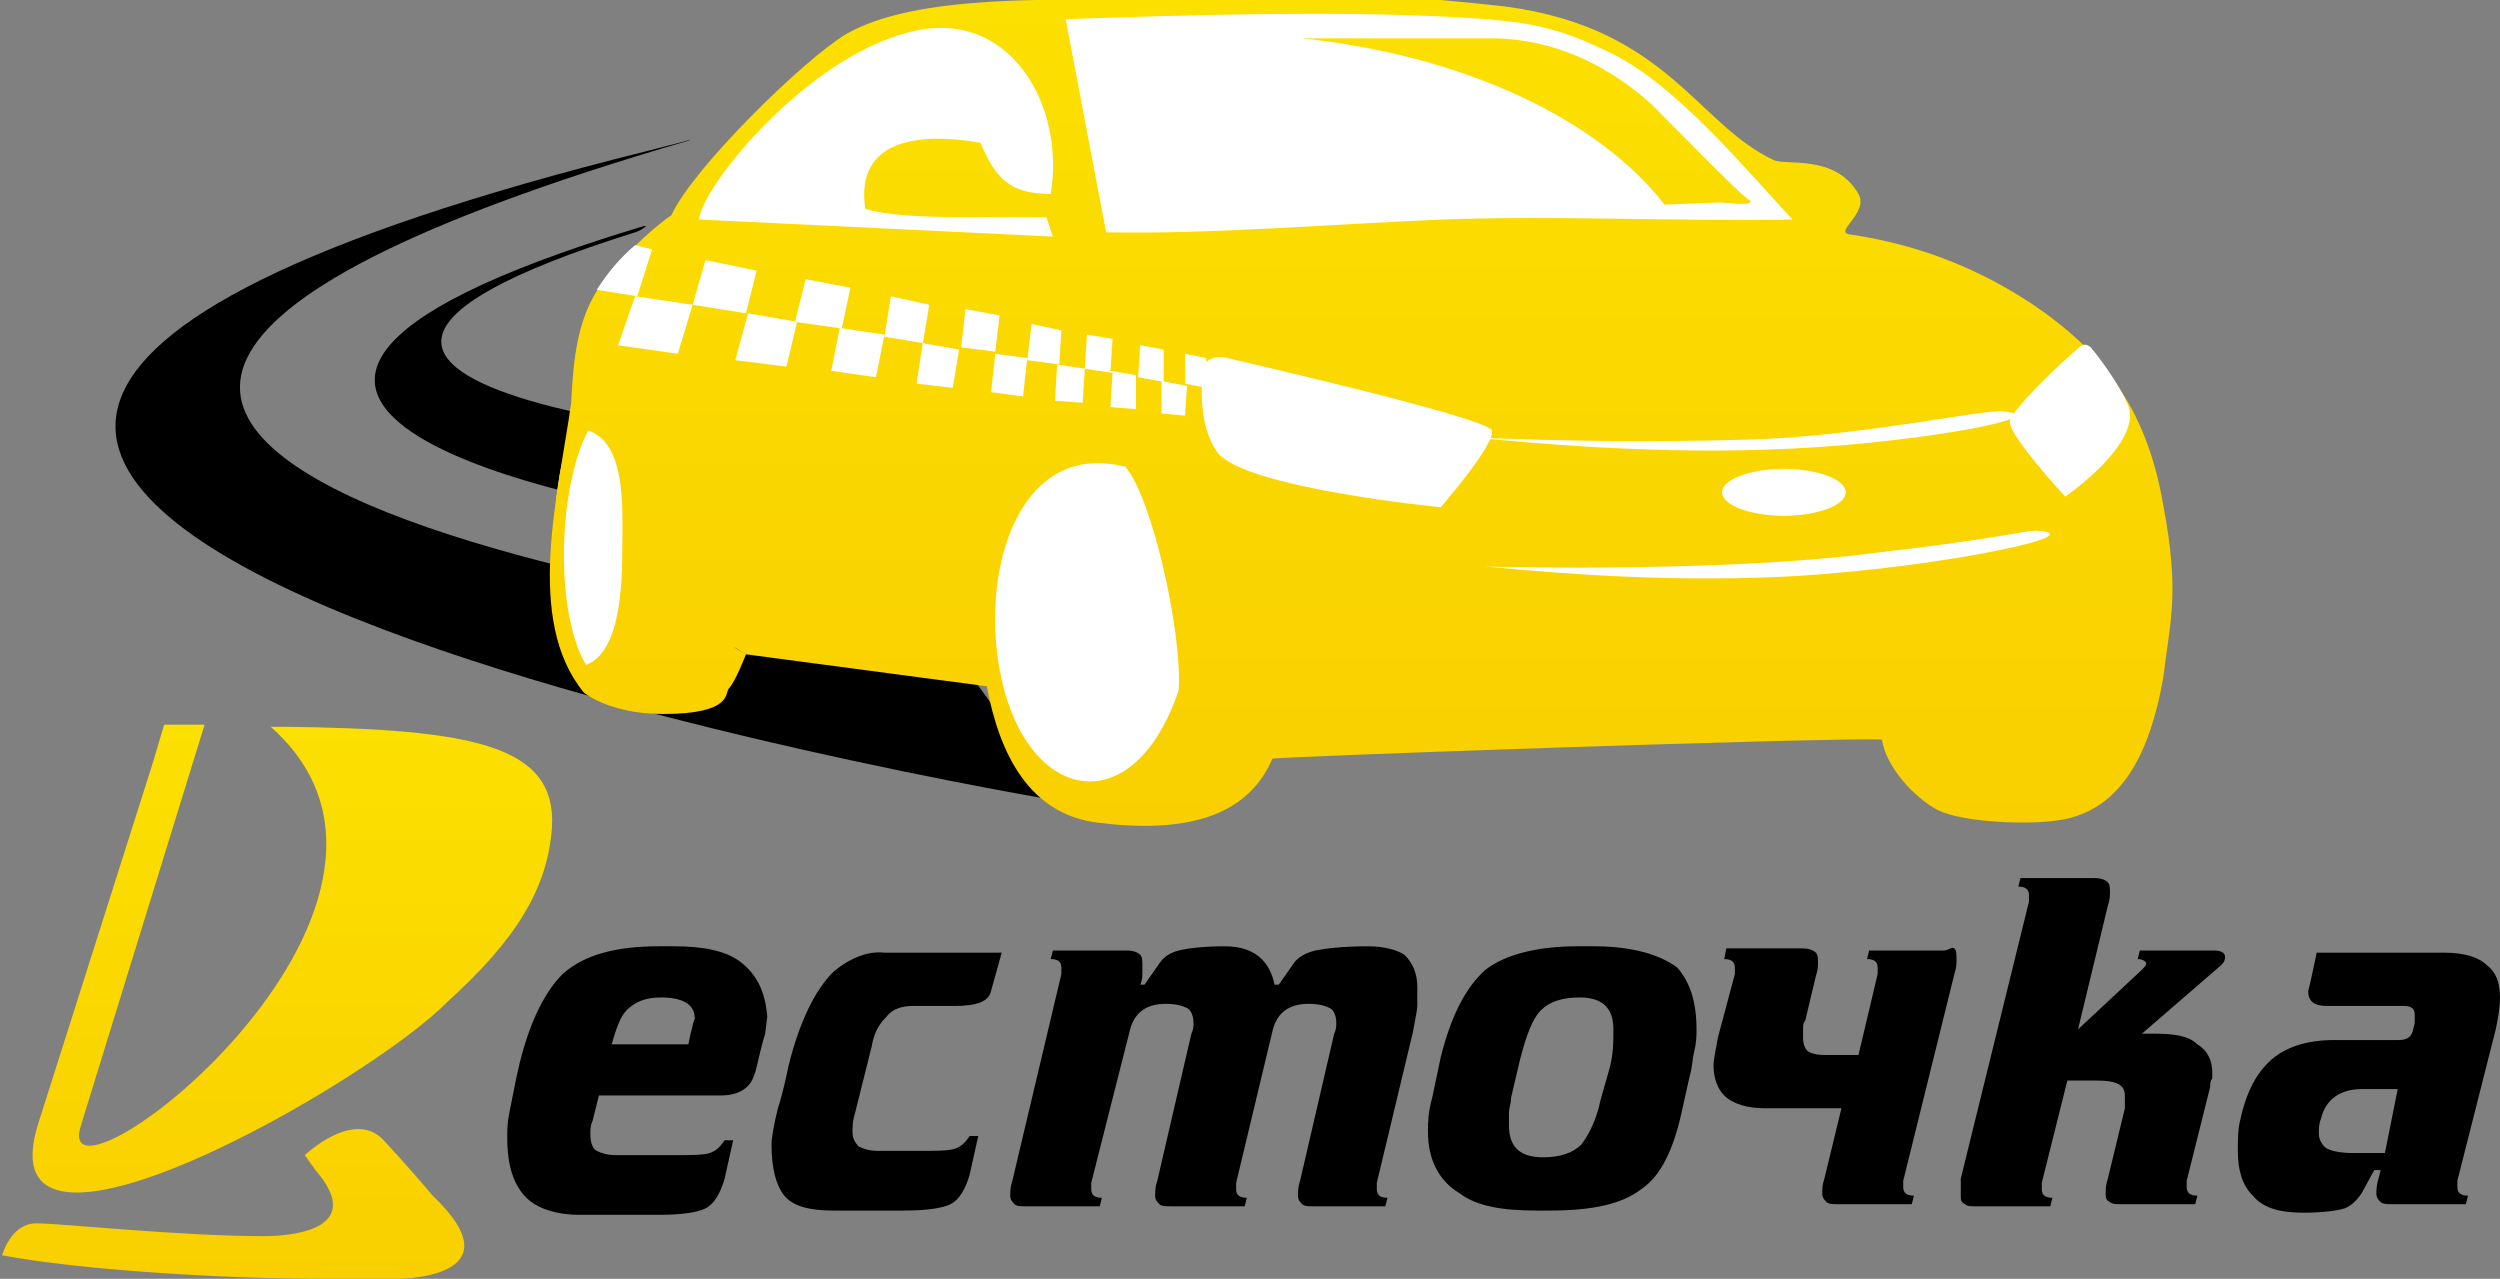
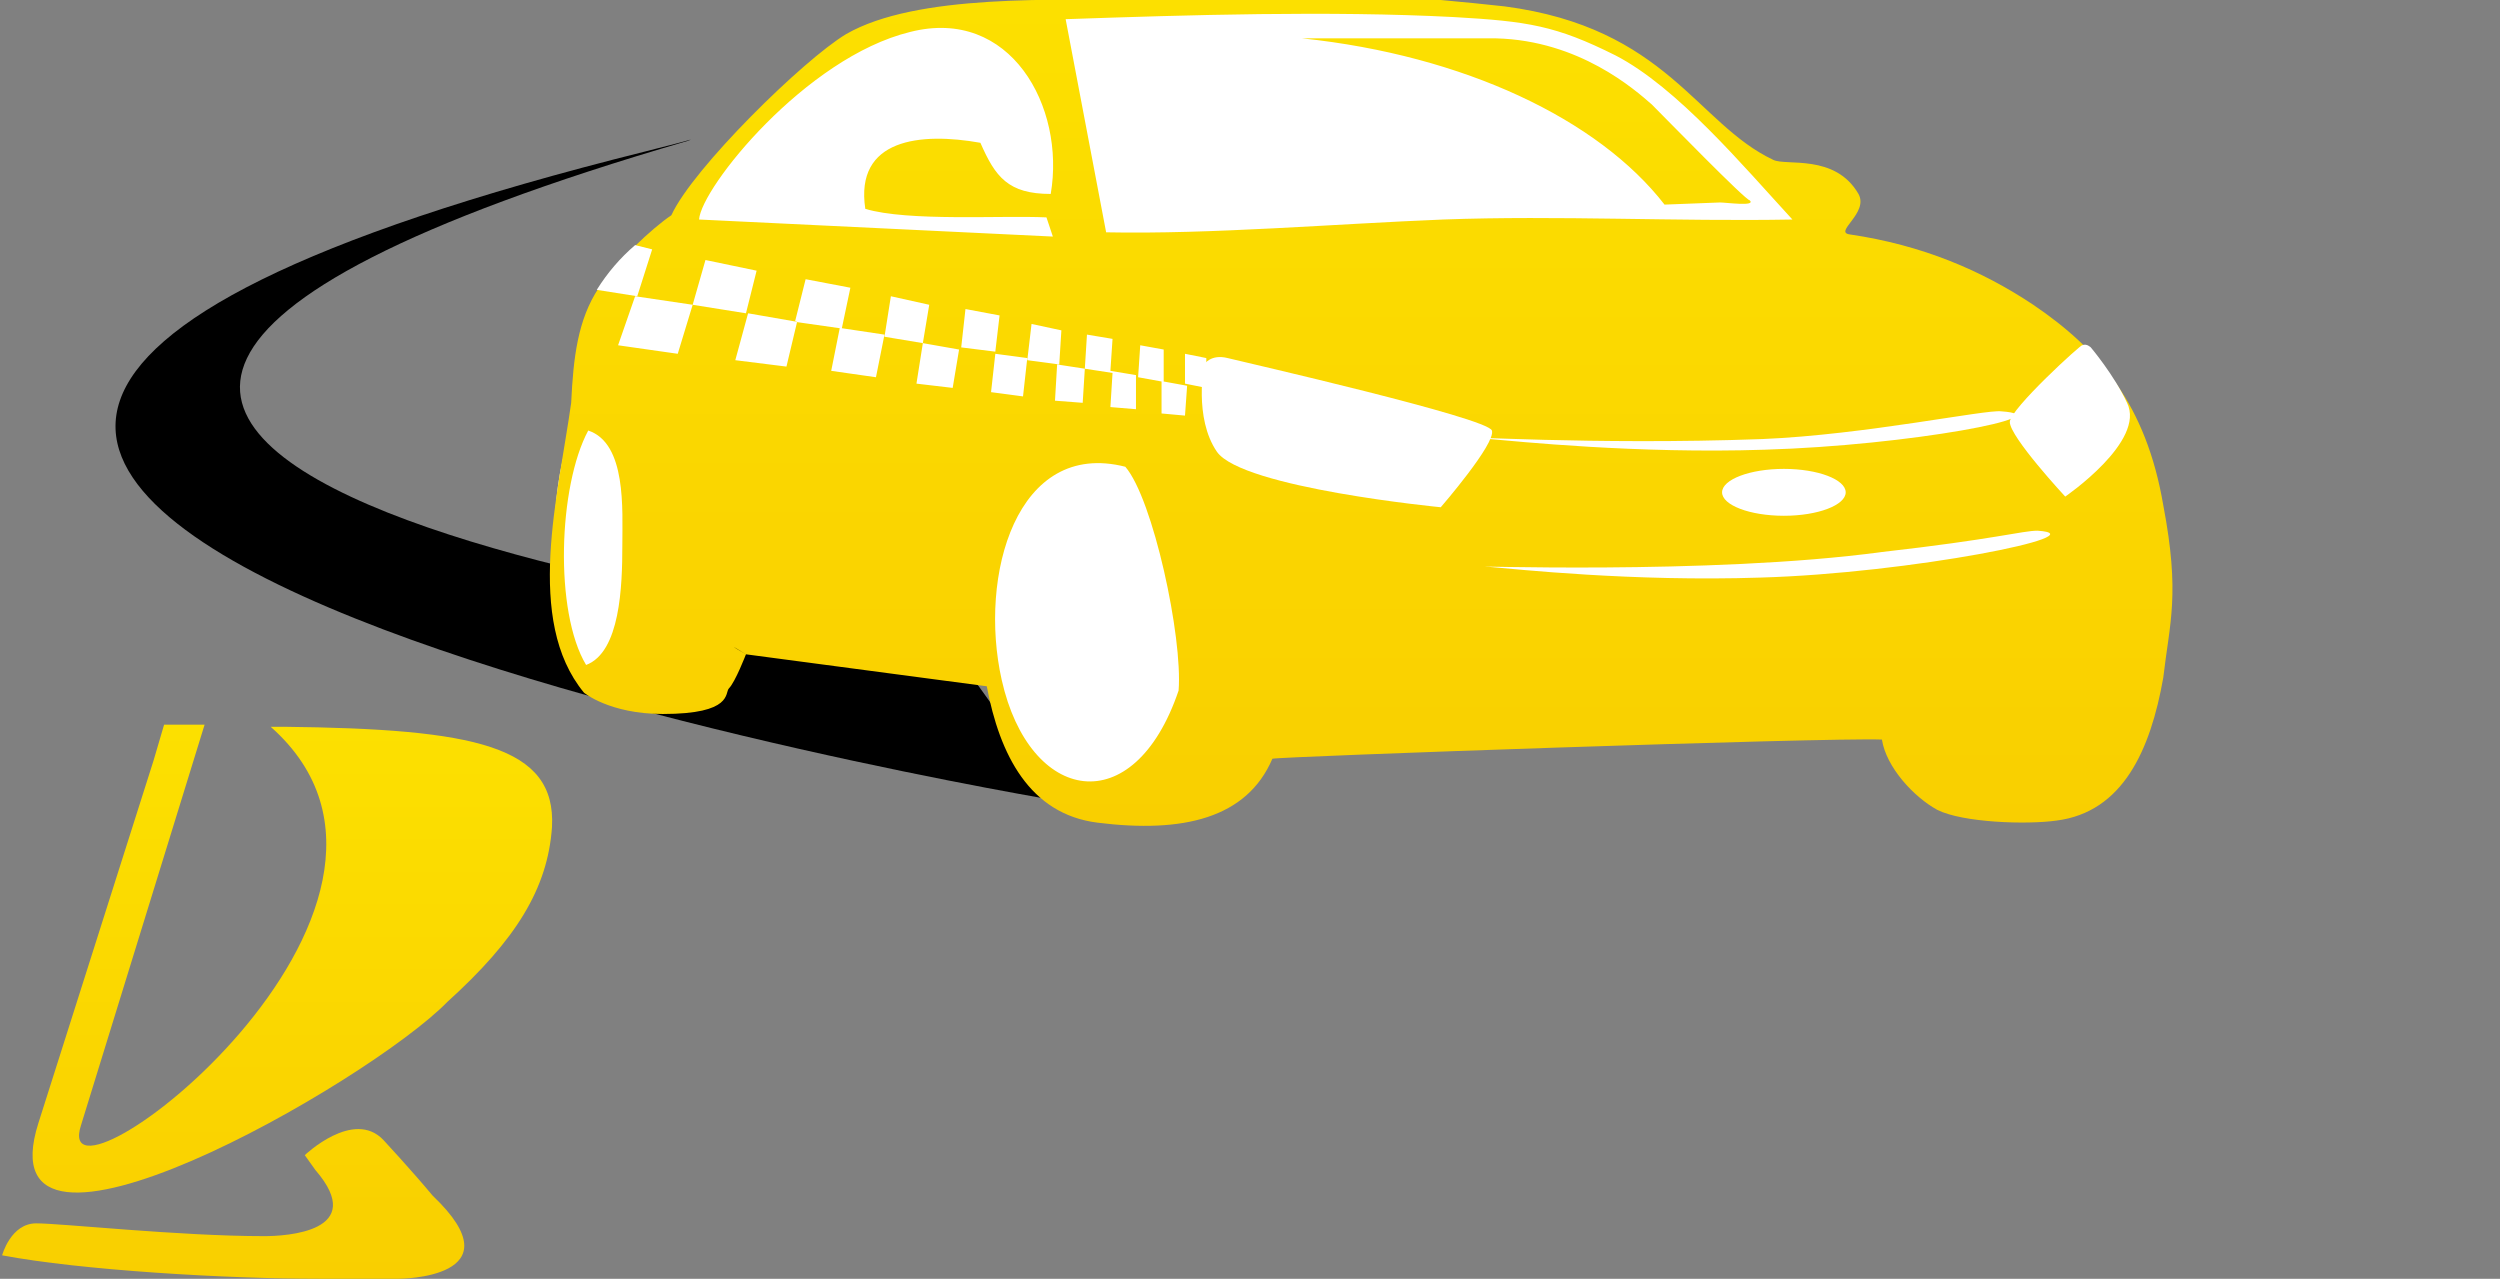
<svg xmlns="http://www.w3.org/2000/svg" width="117.3" height="60" viewBox="0 0 117.3 60" xml:space="preserve">
  <rect x="0" y="0" width="117.3" height="60" fill="#808080" stroke="none" />
  <style>.st0,.st1{fill-rule:evenodd;clip-rule:evenodd}.st1{fill:#fff}</style>
-   <path class="st0" d="M29.8 10.9c.1 0 1-.5.1-.2-28 8.5.5 13.2.5 13.2l7.9-3s-33.1-2.3-8.5-10z" />
  <path class="st0" d="M44.2 29.8s-65.4-7.6-11.9-23.2c.2-.1.4-.1-2 .5-65.7 16.4 19.5 30.5 19.5 30.5l-5.6-7.8z" />
  <path class="st1" d="M51.1 21.2c2.7 0 5 3.6 5 8s-2.2 8-5 8c-2.7 0-5-3.6-5-8s2.3-8 5-8zM28.3 18.6c1.3 0 2.3 3.1 2.3 6.9s-1 6.9-2.3 6.9-2.3-3.1-2.3-6.9 1-6.9 2.3-6.9zM32 10l2-2.8 2.7-2.7 3.5-2.8L43 1l1.1-.4h26.2l3.6.8 1.5.7 1.6.8 1.9 1.6 2 1.9 3.9 4v.3l-38.3 1.2-14.9-1.2z" />
  <linearGradient id="SVGID_1_" gradientUnits="userSpaceOnUse" x1="63.838" y1="38.87" x2="63.838" y2="0">
    <stop offset="0" stop-color="#f9cf00" />
    <stop offset="1" stop-color="#fce000" />
  </linearGradient>
  <path d="M77.5 4.9c-.8-.7-3.4-3-7.3-3.1h-9.1c7.6.8 13.9 3.8 17 7.8l2.6-.1c.3 0 1.7.2 1.4-.1-.2 0-3.9-3.8-4.6-4.5zm24 18.8c-.8-4.7-3-7.3-6.1-9.4-2.4-1.6-5.2-2.8-8.6-3.3-.8-.1.9-1 .4-1.9-1.1-1.9-3.4-1.3-4-1.6-3.6-1.7-5-6.2-12.6-7.2-.9-.1-1.9-.2-3-.3H53.9C49.5 0 43-.3 39.7 1.6c-2 1.2-7.2 6.3-8.2 8.5-.9.6-2.6 2.2-3.4 3.4-1 1.5-1.2 3.3-1.3 5.4-.6 4.3-2.2 10.2.6 13.6 0 0 1.2 1 3.7 1 3.3 0 2.9-1 3.1-1.2.3-.3.8-1.6.8-1.6-.7-.4-.8-.5 0 0l11.3 1.5c.6 3.2 2 6 5.2 6.4 4 .5 7-.2 8.2-3 .3-.1 25.9-1 28.6-.9.2 1.3 1.5 2.7 2.6 3.3 1.2.6 4.2.7 5.6.5 3.1-.4 4.4-3.3 5-6.7.3-2.6.8-3.9 0-8.1zm-72.3 1.9c0 1.9-.1 5-1.7 5.6-1.5-2.5-1.3-8.4.1-11 1.8.6 1.6 3.7 1.6 5.4zm3.6-15.3c.1-1.5 5-7.6 9.9-8.8C47.4.3 50 5 49.3 9.1c-2 0-2.6-.8-3.3-2.4-2.8-.5-5.9-.2-5.4 3.1 2 .6 6.4.3 8.5.4l.3.9-16.6-.8zm22.5 22.1c-2.1 6.2-7 5.3-8.3-.5-1.1-4.9.7-11.3 5.8-10 1.3 1.5 2.7 8 2.5 10.5.3.3.4.6.6.8-.2-.2-.3-.5-.6-.8zm12.4-22.1c-5 .2-10.9.7-15.8.6L50 .9C55.8.7 62.4.5 68.2.8c3.5.2 4.8.4 7.6 1.8 2.9 1.5 6 5.2 8.3 7.7-5.4.1-11-.2-16.4 0z" fill="url(#SVGID_1_)" />
  <path class="st1" d="M70 20.2c.2.6-2.4 3.6-2.4 3.6s-9.3-.9-10.5-2.6c-1.1-1.6-.6-4.1-.6-4.1s.3-.5 1.1-.3 12.2 2.8 12.4 3.4zM69.9 26.6c1.2.1 6.7.7 12.7.5 7-.2 16-2 13-2.2-.7 0-2 .4-7.3 1-8.1 1.1-20.4.6-18.4.7z" />
  <path class="st1" d="M69.9 20.6c1.2.1 6.9.7 12.9.5 6.8-.2 14.1-1.6 11.1-1.8-.7-.1-6.4 1.1-11.2 1.3-8.1.3-14.9-.2-12.8 0z" />
  <path class="st1" d="M94.3 19.8c0 .7 2.6 3.5 2.6 3.5s3.8-2.6 2.9-4.4c-.6-1.3-1.7-2.6-1.7-2.6s-.2-.2-.4-.1c0-.1-3.4 3-3.4 3.6zM83.7 22c1.6 0 2.9.5 2.9 1.1s-1.3 1.1-2.9 1.1c-1.6 0-2.9-.5-2.9-1.1s1.3-1.1 2.9-1.1zM55.6 18v-1.4l1 .2v1.4l-1-.2zm0 1.5-1.1-.1v-1.5l-1.1-.2.1-1.5 1.1.2v1.5l1.1.2-.1 1.4zm-2.3-.3-1.2-.1.1-1.6-1.3-.2.1-1.6 1.2.2-.1 1.5 1.2.2v1.6zm-3.8-.4.1-1.7 1.3.2-.1 1.6-1.3-.1zm-1.3-1.9.2-1.7 1.4.3-.1 1.6-1.5-.2zm-1.7 1.5.2-1.8 1.5.2-.2 1.8-1.5-.2zm-1.4-2.1.2-1.8 1.6.3-.2 1.7-1.6-.2zM43 18l.3-1.9 1.7.3-.3 1.8L43 18zm-1.5-2.2.3-1.9 1.8.4-.3 1.8-1.8-.3zm-.4 1.9-2.1-.3.4-2-2.1-.3.5-2 2.1.4-.4 1.9 2 .3-.4 2zm-6.6-.8.6-2.2 2.3.4-.5 2.1-2.4-.3zm-2-2.6.6-2.1 2.4.5-.5 2-2.5-.4zM29 16.2l.8-2.3 2.7.4-.7 2.3-2.8-.4zm-1-2.6c.5-.8 1.1-1.5 1.8-2.1l.8.2-.7 2.2-1.9-.3z" />
  <g>
    <linearGradient id="SVGID_2_" gradientUnits="userSpaceOnUse" x1="10.936" y1="60" x2="10.936" y2="34.027">
      <stop offset="0" stop-color="#f9cf00" />
      <stop offset="1" stop-color="#fce000" />
    </linearGradient>
    <path d="M18 53.5c-1.4-1.5-3.7.7-3.7.7l.5.7c2.5 2.9-1.4 3.1-2.4 3.1-4 0-9.5-.6-10.7-.6-1.2 0-1.6 1.5-1.6 1.5C3.8 59.6 10.6 60 15 60h3.7s5.7 0 1.6-3.9c-1-1.2-2.3-2.6-2.3-2.6z" fill="url(#SVGID_2_)" />
    <linearGradient id="SVGID_3_" gradientUnits="userSpaceOnUse" x1="13.741" y1="60" x2="13.741" y2="34.027">
      <stop offset="0" stop-color="#f9cf00" />
      <stop offset="1" stop-color="#fce000" />
    </linearGradient>
    <path d="M13.3 34.1h-.6c9.6 8.5-10.5 23.6-8.9 18.7L9.6 34H7.7l-.5 1.7-5.4 17C-.9 61.2 17.3 50.8 21 47c3.2-2.9 4.7-5.3 4.9-8.2.2-3.8-3.6-4.6-12.6-4.7z" fill="url(#SVGID_3_)" />
  </g>
  <g>
-     <path d="M34.7 45.1c-.7-.5-1.7-.7-3.1-.7h-.7c-2 0-3.5.4-4.5 1.3-.9.9-1.7 2.5-2.2 5l-.3 1.5c-.1.5-.1.8-.1 1.2 0 1.3.3 2.2.9 2.8.5.5 1.4.8 2.5.8h3.7c1 0 1.8-.1 2.2-.3.4-.2.7-.7.9-1.4l.4-1.8H34c-.2.3-.4.5-.7.6-.3.1-.9.1-1.7.1h-2.7c-.4 0-.7-.1-.9-.2-.2-.1-.3-.4-.3-.8 0-.2 0-.4.1-.6l.3-1.2h5.7c.8 0 1.4-.3 1.6-1 .1-.2.2-.9.5-1.9l.1-.8c-.1-1.2-.5-2-1.3-2.6zm-2.3 3.4-.1.5h-3.6c.2-.7.4-1.3.7-1.6.4-.4.9-.6 1.6-.6 1 0 1.6.3 1.6 1-.1.2-.1.4-.2.7zM39.1 45.6c-.9.9-1.6 2.4-2.1 4.4-.2 1-.4 1.7-.5 2-.2.8-.3 1.4-.3 1.7 0 1.1.2 1.9.6 2.4.4.5 1.2.7 2.3.7h3.3c1 0 1.8-.1 2.2-.3.4-.2.7-.7.9-1.4l.4-1.8h-.4c-.2.3-.4.5-.7.6-.3.1-.9.1-1.7.1h-1.9c-.4 0-.7-.1-.9-.2-.2-.2-.3-.4-.3-.7 0-.2 0-.5.1-.8l.8-3.2c.1-.6.3-1 .7-1.4.3-.4.8-.5 1.2-.5h2c1 0 1.6-.2 1.7-.7l.5-1.8h-5.5c-.8-.1-1.7.3-2.4.9zM64.2 44.4c-1.2 0-2 .1-2.5.2-.4.1-.8.3-1 .6l-.7 1h-.2c-.1-.5-.3-.9-.6-1.2-.4-.4-1-.6-1.7-.6-1.1 0-1.8.1-2.2.2-.4.1-.7.3-.9.6l-.7 1h-.2c.1-.2.1-.4.1-.6v-.3c0-.2 0-.4-.1-.5-.1-.1-.3-.2-.6-.2h-3.5l-.1.4c.3 0 .5.1.5.4v.3l-2.3 9.7c-.1.3-.1.5-.1.7 0 .2.1.3.2.4.1.1.3.1.5.1h3.5l.1-.4c-.3 0-.5-.1-.5-.4v-.3l1.8-7.1c.2-.9.8-1.3 1.7-1.3.5 0 .8.1 1 .2.2.1.3.4.3.7 0 .1 0 .3-.1.5l-1.6 6.9c-.1.3-.1.5-.1.7 0 .2.1.3.2.4.1.1.3.1.5.1h3.5l.1-.4c-.3 0-.5-.1-.5-.4v-.3l1.7-7.1c.2-.9.8-1.3 1.7-1.3.5 0 .8.1 1 .2.2.1.3.4.3.7 0 .1 0 .3-.1.5L61 55.4c-.1.3-.1.5-.1.7 0 .2.1.3.2.4.1.1.3.1.5.1H65l.1-.4c-.3 0-.5-.1-.5-.4v-.3l1.7-7.1c.1-.6.2-1 .2-1.2v-.9c0-.6-.2-1.1-.6-1.5-.3-.2-.9-.4-1.7-.4zM74.8 44.4H74c-1.9 0-3.4.4-4.3 1.1-.9.8-1.6 2.1-2.1 4.1l-.4 1.9c-.2.7-.2 1.2-.2 1.6 0 1.3.5 2.3 1.5 2.9.8.6 2 .8 3.6.8h.6c2 0 3.4-.3 4.3-1 .9-.6 1.5-1.8 1.9-3.6l.4-1.8c.1-.3.1-.7.2-1.1.1-.4.1-.7.1-1 0-1.3-.3-2.2-.9-2.9-.8-.6-2.1-1-3.9-1zm.7 5.8-.4 1.4c-.2 1-.6 1.7-.9 2.1-.4.4-1 .6-1.8.6-1.1 0-1.6-.5-1.6-1.5v-.6c0-.2.1-.4.1-.7l.4-1.7c.3-1.2.6-2 1-2.4.4-.4 1-.6 1.8-.6 1.1 0 1.6.5 1.6 1.5 0 .6 0 1.2-.2 1.9zM91.2 44.6h-3.5l-.1.4c.3 0 .5.1.5.4v.3l-.9 3.8h-1.6c-.4 0-.7-.1-.8-.2-.1-.1-.2-.3-.2-.6v-.4c0-.2 0-.3.1-.4l.5-2.1c.1-.3.1-.5.1-.6 0-.2 0-.4-.1-.5-.1-.1-.3-.2-.6-.2H81l-.1.5c.3 0 .5.1.5.4v.3l-.8 3c-.1.6-.2 1-.2 1.3 0 .6.2 1.1.5 1.4.4.4 1.1.6 1.9.6h3.6l-.8 3.3c-.1.3-.1.5-.1.7 0 .2.1.3.2.4.1.1.3.1.5.1h3.5l.1-.4c-.3 0-.5-.1-.5-.4v-.3l2.4-9.7c.1-.3.1-.5.1-.7 0-.2 0-.4-.1-.5s-.3.1-.5.1zM103.9 44.6h-3.5l-.1.4c.2 0 .4.1.4.2s-.1.2-.2.3l-3 2.8 1.4-5.8c.1-.3.1-.5.1-.6 0-.2 0-.4-.1-.5-.1-.1-.3-.2-.6-.2h-3.5l-.1.4c.3 0 .5.1.5.4v.3l-3.2 13v.8c0 .2 0 .3.2.4.1.1.3.1.5.1h3.5l.1-.4c-.3 0-.5-.1-.5-.4v-.3l1.2-4.8h1.4c.9 0 1.3.2 1.3.7v.6l-.8 3.3c-.1.3-.1.5-.1.7 0 .2 0 .3.2.4.1.1.3.1.5.1h3.5l.1-.4c-.3 0-.5-.1-.5-.4v-.3l1.1-4.4c0-.1 0-.3.1-.4v-.3c0-.5-.2-1-.7-1.3-.4-.4-1.1-.5-2-.5h-.6l3.7-3.2c.1-.1.2-.2.2-.4s-.2-.3-.5-.3zM117.1 48.3c.1-.5.2-1 .2-1.5 0-.7-.2-1.2-.6-1.5-.4-.4-1.1-.6-2-.6h-6l-.3 1.4-.1.4c0 .5.3.7.9.7h3.6c.3 0 .5.1.5.4v.4l-.1.4c-.1.3-.3.4-.7.4h-3c-1.2 0-2.2.3-2.9.9-.7.6-1.2 1.5-1.5 2.9-.1.4-.1.9-.1 1.4 0 .9.2 1.6.7 2.1.5.6 1.3.8 2.4.8.9 0 1.6-.1 1.9-.2.3-.1.6-.4.8-.7l.6-1.1h.3l-.1.4c-.1.3-.1.6-.1.7 0 .2.1.3.2.4.1.1.3.1.5.1h3.5l.1-.4c-.3 0-.5-.1-.5-.4v-.3l1.8-7.1zm-5.2 5.8h-1.5c-.6 0-1-.1-1.2-.2-.2-.1-.4-.4-.4-.7 0-.2 0-.5.1-.7.2-.9.9-1.4 1.9-1.4h1.7l-.6 3z" />
-   </g>
+     </g>
</svg>